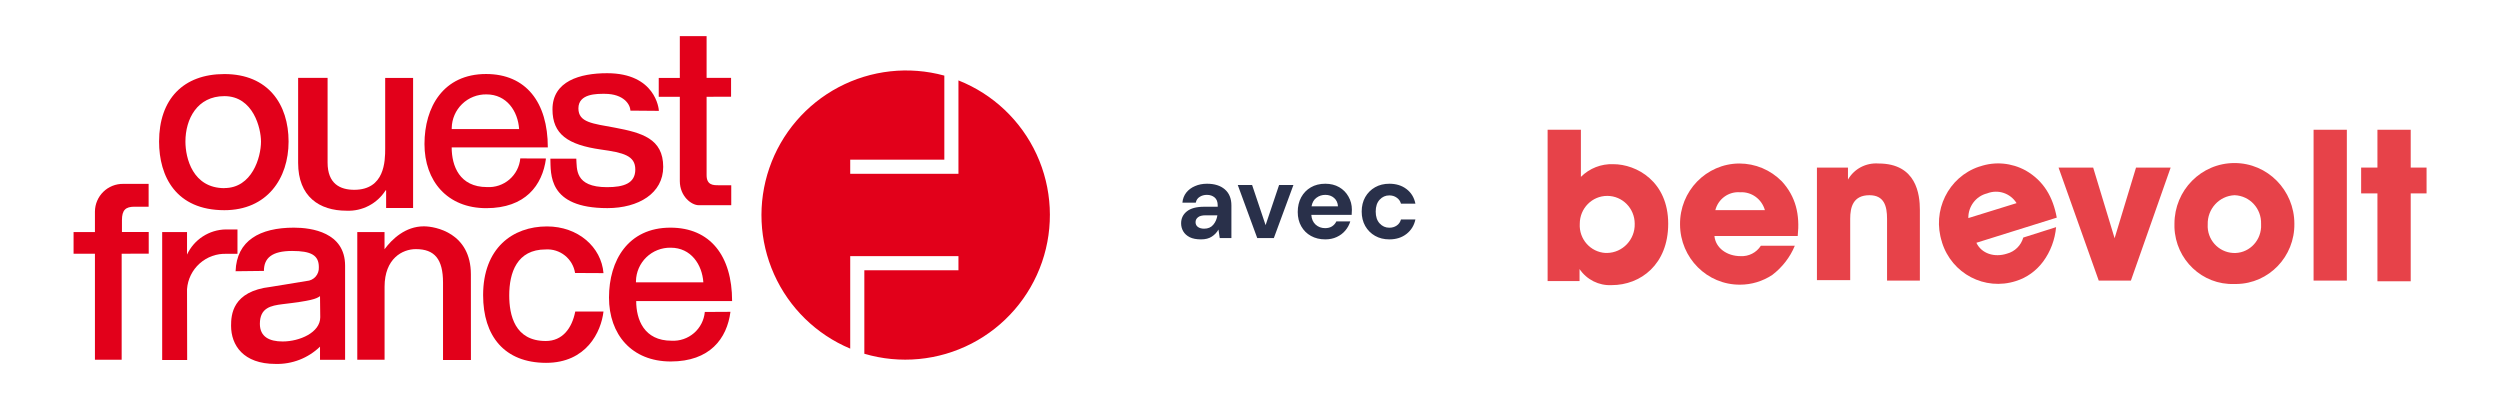
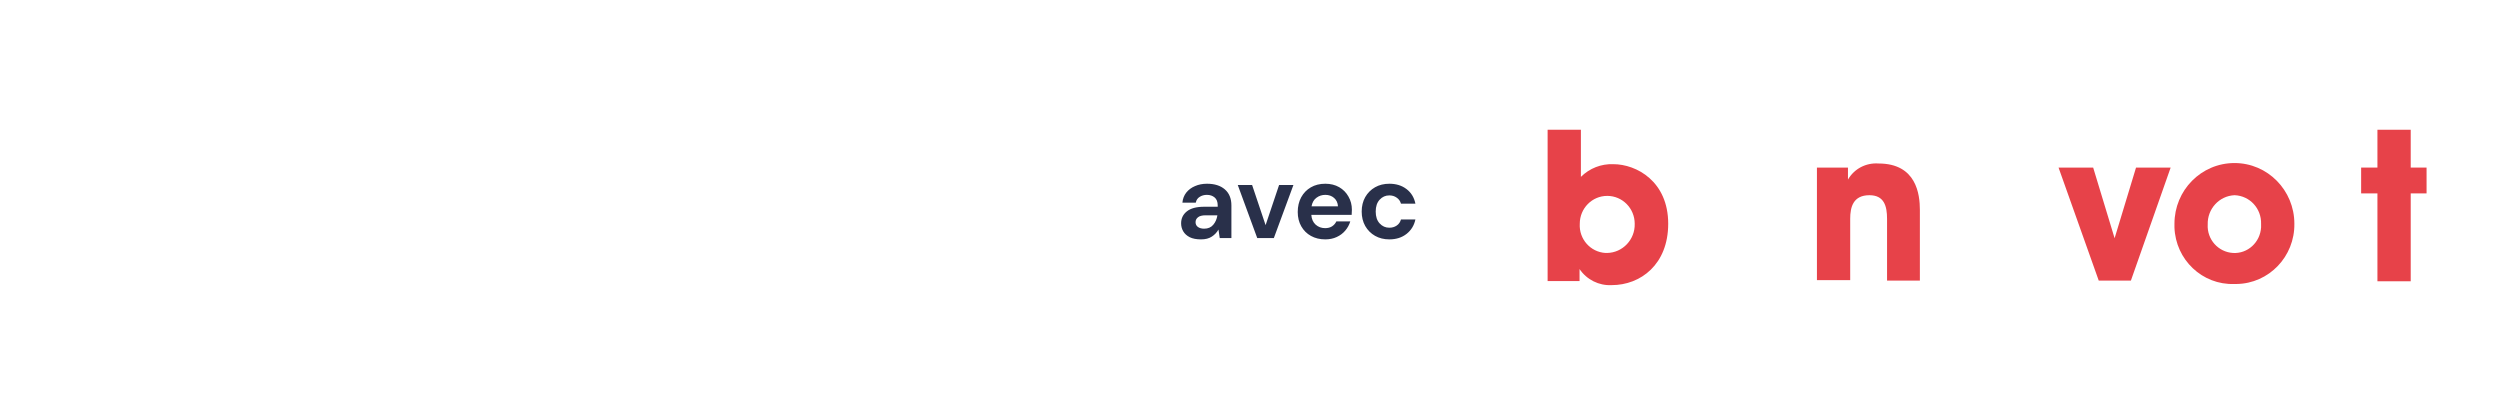
<svg xmlns="http://www.w3.org/2000/svg" width="1869" height="300" viewBox="0 0 1869 300" fill="none">
  <g clip-path="url(#clip0_1_19)">
    <path d="M716.538 60.115V129.934H635.623V119.376H705.984V56.525C679.488 49.265 651.223 52.363 626.928 65.191C602.633 78.019 584.129 99.615 575.174 125.594C566.218 151.573 567.482 179.987 578.709 205.068C589.936 230.148 610.285 250.015 635.623 260.633V191.483H716.538V202.04H646.177V264.469C672.88 272.342 701.59 269.612 726.331 256.846C751.072 244.08 769.938 222.261 779.004 195.932C788.069 169.603 786.635 140.791 775 115.493C763.365 90.195 742.425 70.359 716.538 60.115Z" fill="#E2001A" />
    <path d="M167.754 55.364C200.578 55.364 215.741 78.097 215.741 105.828C215.741 133.558 199.558 157.136 167.754 157.136C131.588 157.136 118.923 131.94 118.923 105.828C118.959 74.156 137.006 55.364 167.754 55.364ZM167.754 140.597C188.405 140.597 195.125 117.687 195.125 105.828C195.125 95.974 189.39 71.869 167.754 71.869C147.42 71.869 138.625 89.007 138.625 105.828C138.625 118.215 144.078 140.597 167.754 140.667V140.597Z" fill="#E2001A" />
    <path d="M288.67 155.482V142.286H288.283C285.181 147.174 280.845 151.157 275.712 153.833C270.579 156.508 264.831 157.781 259.048 157.524C238.714 157.524 222.882 146.966 222.882 121.769V58.215H244.905V121.558C244.905 137.5 254.404 141.899 264.818 141.899C287.615 141.899 287.967 120.467 287.967 111.071V58.285H308.829V155.482H288.67Z" fill="#E2001A" />
    <path d="M408.179 118.497C405.541 138.591 392.7 155.623 363.535 155.623C334.37 155.623 317.343 135.318 317.343 107.693C317.343 80.068 331.415 55.329 363.394 55.329C393.192 55.329 409.551 76.443 409.551 110.192H337.677C337.677 123.987 343.482 139.858 364.098 139.858C370.211 140.203 376.22 138.162 380.859 134.164C385.499 130.167 388.406 124.525 388.971 118.426L408.179 118.497ZM388.091 96.467C387.212 83.27 378.944 70.567 363.676 70.567C356.908 70.454 350.371 73.033 345.503 77.737C340.635 82.442 337.833 88.888 337.712 95.658V96.467H388.091Z" fill="#E2001A" />
    <path d="M546.088 233.114C543.484 253.208 530.608 270.24 501.444 270.24C472.279 270.24 455.286 250.041 455.286 222.416C455.286 194.791 469.535 170.192 501.197 170.192C530.995 170.192 547.319 191.307 547.319 225.055H475.621C475.621 238.85 481.426 254.721 502.042 254.721C508.166 255.065 514.184 253.015 518.826 249.003C523.467 244.99 526.367 239.331 526.914 233.219L546.088 233.114ZM525.824 211.084C524.944 197.888 516.677 185.184 501.408 185.184C498.063 185.118 494.738 185.713 491.623 186.933C488.508 188.154 485.663 189.976 483.252 192.296C480.841 194.617 478.911 197.389 477.571 200.456C476.231 203.523 475.509 206.823 475.445 210.169V211.049L525.824 211.084Z" fill="#E2001A" />
-     <path d="M471.258 82.707C471.258 78.308 466.474 70.144 452.05 70.144C446.421 70.144 432.419 69.863 432.419 81.018C432.419 91.576 442.973 92.35 459.754 95.447C479.737 99.247 495.815 103.576 495.815 124.761C495.815 144.503 477.38 155.588 454.09 155.588C409.27 155.588 411.873 129.828 411.451 118.602H430.836C431.399 126.098 429.393 139.928 453.844 139.928C466.263 139.928 474.952 137.113 474.952 126.731C474.952 116.35 466.157 114.133 449.2 111.775C424.574 108.256 413.034 100.408 413.034 81.757C413.034 60.643 433.545 54.73 453.879 54.73C490.045 54.73 492.578 81.405 492.578 82.883L471.258 82.707Z" fill="#E2001A" />
    <path d="M528.251 72.361V130.99C528.251 138.485 533.387 138.485 537.046 138.485H546.686V153.406H522.305C517.028 153.406 508.233 146.861 508.233 135.318V72.361H492.472V58.285H508.233V27H528.251V58.215H546.545V72.291L528.251 72.361Z" fill="#E2001A" />
    <path d="M90.955 189.688V268.938H70.972V189.688H55V173.5H70.972V158.122C70.995 155.377 71.56 152.664 72.635 150.138C73.709 147.612 75.272 145.324 77.234 143.404C79.195 141.485 81.516 139.972 84.064 138.952C86.612 137.933 89.337 137.427 92.081 137.465H111.113V154.532H100.559C93.945 154.532 91.166 156.961 91.166 164.632V173.43H111.184V189.618L90.955 189.688Z" fill="#E2001A" />
    <path d="M139.926 269.114H121.245V173.5H139.821V190.322C142.403 184.791 146.486 180.097 151.605 176.775C156.724 173.452 162.673 171.635 168.775 171.53H177.535V189.758H169.443C162.039 189.446 154.805 192.032 149.275 196.965C143.745 201.899 140.354 208.794 139.821 216.187L139.926 269.114Z" fill="#E2001A" />
    <path d="M176.127 202.779C176.901 179.905 194.175 170.192 219.751 170.192C232.944 170.192 257.993 173.711 257.993 198.627V269.009H239.242V259.155C234.837 263.411 229.628 266.745 223.919 268.963C218.211 271.18 212.117 272.237 205.996 272.07C181.791 272.07 172.75 257.994 172.75 243.566C172.75 235.542 173.559 217.771 202.372 214.463L229.25 210.064C231.811 209.919 234.21 208.762 235.918 206.848C237.627 204.934 238.506 202.42 238.362 199.858V199.647C238.362 190.849 232.628 187.612 218.415 187.612C203.322 187.612 197.306 192.855 197.306 202.533L176.127 202.779ZM239.242 221.395C236.462 223.436 232.592 224.914 211.097 227.413C202.618 228.504 194.281 230.017 194.281 242.088C194.281 251.765 201.317 255.284 211.273 255.284C224.079 255.284 239.417 248.563 239.417 237.196L239.242 221.395Z" fill="#E2001A" />
    <path d="M352.066 269.114H331.204V211.295C331.204 193.7 324.906 186.239 310.869 186.239C300.843 186.239 287.509 193.278 287.509 214.392V268.938H267.104V173.5H287.474V186.345C293.068 178.744 303.094 169.207 316.85 169.207C325.645 169.207 352.031 174.239 352.031 205.137L352.066 269.114Z" fill="#E2001A" />
    <path d="M429.921 204.081C429.107 198.928 426.396 194.266 422.321 191.01C418.246 187.755 413.102 186.141 407.898 186.486C386.543 186.486 380.703 203.729 380.703 220.797C380.703 235.507 384.749 254.932 408.038 254.932C420.528 254.932 427.599 245.431 430.062 232.903H451.17C449.411 248.105 438.435 271.261 408.25 271.261C377.009 271.226 361.178 251.132 361.178 220.691C361.178 185.5 383.201 169.277 408.953 169.277C432.137 169.277 449.552 184.656 451.17 204.187L429.921 204.081Z" fill="#E2001A" />
  </g>
  <path d="M1157 97H1181.88V132.22C1188.39 125.786 1197.07 122.399 1206.08 122.738C1223.44 122.738 1247.15 135.607 1247.15 167.271C1247.15 197.75 1226.45 213.159 1204.91 213.159C1195.4 213.667 1186.22 209.095 1180.87 201.137V210.111H1157V97ZM1222.11 167.271C1222.11 155.757 1212.93 146.444 1201.57 146.444C1190.22 146.444 1181.04 155.757 1181.04 167.271C1180.37 178.785 1189.05 188.437 1200.24 189.114C1200.57 189.114 1201.07 189.114 1201.41 189.114C1213.09 188.945 1222.44 179.124 1222.11 167.271Z" fill="#E74249" />
-   <path d="M1281.71 176.415C1282.54 185.389 1291.06 191.485 1301.24 191.485C1307.25 191.824 1313.09 188.945 1316.43 183.696H1341.81C1338.3 192.332 1332.29 199.951 1324.95 205.539C1317.77 210.28 1309.42 212.82 1300.91 212.82C1276.2 212.99 1256.17 192.84 1256 167.948C1255.67 142.888 1275.53 122.399 1300.24 122.23C1312.26 122.23 1323.61 126.971 1332.13 135.607C1342.64 147.121 1345.65 160.498 1343.98 176.415H1281.71ZM1319.44 157.111C1317.1 148.814 1309.42 143.227 1300.91 143.734C1292.39 143.057 1284.55 148.645 1282.38 157.111H1319.44Z" fill="#E74249" />
  <path d="M1358.34 125.278H1381.54V134.252C1386.22 126.124 1395.07 121.553 1404.41 122.23C1432.8 122.23 1435.3 145.428 1435.3 156.942V209.772H1410.76V163.546C1410.76 154.064 1408.59 145.936 1397.57 145.936C1385.38 145.936 1383.21 154.91 1383.21 163.546V209.434H1358.34V125.278Z" fill="#E74249" />
-   <path d="M1477.54 181.495C1481.38 189.622 1491.06 192.67 1500.41 189.622C1506.25 188.098 1510.93 183.526 1512.6 177.6L1537.14 169.811C1536.3 179.124 1532.96 188.098 1527.45 195.549C1522.28 202.491 1515.27 207.571 1507.09 210.111C1483.88 217.561 1459.17 204.692 1451.83 181.156V180.987C1444.15 157.619 1456.5 132.389 1479.54 124.6C1479.71 124.6 1480.04 124.431 1480.21 124.431C1491.56 120.537 1503.91 121.722 1514.43 127.479C1527.95 135.268 1534.8 147.29 1537.64 162.699L1477.54 181.495ZM1507.59 151.862C1502.91 144.412 1493.73 141.364 1485.55 144.581C1477.2 146.613 1471.36 154.402 1471.53 163.038L1507.59 151.862Z" fill="#E74249" />
  <path d="M1593.06 209.772H1569.02L1538.97 125.278H1564.85L1580.88 178.108L1596.9 125.278H1622.78L1593.06 209.772Z" fill="#E74249" />
  <path d="M1625.62 167.271C1625.62 142.211 1645.65 121.891 1670.53 121.891C1695.24 121.891 1715.27 142.211 1715.27 167.271C1715.6 191.824 1696.24 211.974 1672.03 212.312C1671.53 212.312 1671.03 212.312 1670.36 212.312C1646.49 213.159 1626.45 194.194 1625.62 169.98C1625.62 169.134 1625.62 168.287 1625.62 167.271ZM1650.49 167.779C1649.83 178.955 1658.34 188.437 1669.36 189.114C1680.38 189.792 1689.73 181.156 1690.39 169.98C1690.39 169.134 1690.39 168.287 1690.39 167.44C1690.73 155.926 1682.05 146.444 1670.69 145.936H1670.53C1659.01 146.444 1650.16 156.265 1650.49 167.779Z" fill="#E74249" />
-   <path d="M1729.63 97H1754.5V209.772H1729.63V97Z" fill="#E74249" />
  <path d="M1777.37 144.581H1765.19V125.278H1777.37V97H1802.25V125.278H1814.1V144.581H1802.25V210.28H1777.37V144.581Z" fill="#E74249" />
  <path d="M897.88 178.96C894.467 178.96 891.667 178.427 889.48 177.36C887.293 176.24 885.667 174.773 884.6 172.96C883.533 171.147 883 169.147 883 166.96C883 163.28 884.44 160.293 887.32 158C890.2 155.707 894.52 154.56 900.28 154.56H910.36V153.6C910.36 150.88 909.587 148.88 908.04 147.6C906.493 146.32 904.573 145.68 902.28 145.68C900.2 145.68 898.387 146.187 896.84 147.2C895.293 148.16 894.333 149.6 893.96 151.52H883.96C884.227 148.64 885.187 146.133 886.84 144C888.547 141.867 890.733 140.24 893.4 139.12C896.067 137.947 899.053 137.36 902.36 137.36C908.013 137.36 912.467 138.773 915.72 141.6C918.973 144.427 920.6 148.427 920.6 153.6V178H911.88L910.92 171.6C909.747 173.733 908.093 175.493 905.96 176.88C903.88 178.267 901.187 178.96 897.88 178.96ZM900.2 170.96C903.133 170.96 905.4 170 907 168.08C908.653 166.16 909.693 163.787 910.12 160.96H901.4C898.68 160.96 896.733 161.467 895.56 162.48C894.387 163.44 893.8 164.64 893.8 166.08C893.8 167.627 894.387 168.827 895.56 169.68C896.733 170.533 898.28 170.96 900.2 170.96ZM939.92 178L925.36 138.32H936.08L946.16 168.32L956.24 138.32H966.96L952.32 178H939.92ZM990.746 178.96C986.746 178.96 983.199 178.107 980.106 176.4C977.012 174.693 974.586 172.293 972.826 169.2C971.066 166.107 970.186 162.533 970.186 158.48C970.186 154.373 971.039 150.72 972.746 147.52C974.506 144.32 976.906 141.84 979.946 140.08C983.039 138.267 986.666 137.36 990.826 137.36C994.719 137.36 998.159 138.213 1001.15 139.92C1004.13 141.627 1006.45 143.973 1008.11 146.96C1009.81 149.893 1010.67 153.173 1010.67 156.8C1010.67 157.387 1010.64 158 1010.59 158.64C1010.59 159.28 1010.56 159.947 1010.51 160.64H980.346C980.559 163.733 981.626 166.16 983.546 167.92C985.519 169.68 987.892 170.56 990.666 170.56C992.746 170.56 994.479 170.107 995.866 169.2C997.306 168.24 998.372 167.013 999.066 165.52H1009.47C1008.72 168.027 1007.47 170.32 1005.71 172.4C1004 174.427 1001.87 176.027 999.306 177.2C996.799 178.373 993.946 178.96 990.746 178.96ZM990.826 145.68C988.319 145.68 986.106 146.4 984.186 147.84C982.266 149.227 981.039 151.36 980.506 154.24H1000.27C1000.11 151.627 999.146 149.547 997.386 148C995.626 146.453 993.439 145.68 990.826 145.68ZM1038.72 178.96C1034.66 178.96 1031.09 178.08 1028 176.32C1024.9 174.56 1022.45 172.107 1020.64 168.96C1018.88 165.813 1018 162.213 1018 158.16C1018 154.107 1018.88 150.507 1020.64 147.36C1022.45 144.213 1024.9 141.76 1028 140C1031.09 138.24 1034.66 137.36 1038.72 137.36C1043.78 137.36 1048.05 138.693 1051.52 141.36C1054.98 143.973 1057.2 147.6 1058.16 152.24H1047.36C1046.82 150.32 1045.76 148.827 1044.16 147.76C1042.61 146.64 1040.77 146.08 1038.64 146.08C1035.81 146.08 1033.41 147.147 1031.44 149.28C1029.46 151.413 1028.48 154.373 1028.48 158.16C1028.48 161.947 1029.46 164.907 1031.44 167.04C1033.41 169.173 1035.81 170.24 1038.64 170.24C1040.77 170.24 1042.61 169.707 1044.16 168.64C1045.76 167.573 1046.82 166.053 1047.36 164.08H1058.16C1057.2 168.56 1054.98 172.16 1051.52 174.88C1048.05 177.6 1043.78 178.96 1038.72 178.96Z" fill="#29304A" />
  <defs>
    <clipPath id="clip0_1_19">
-       <rect width="730" height="245" fill="white" transform="translate(55 27)" />
-     </clipPath>
+       </clipPath>
  </defs>
</svg>